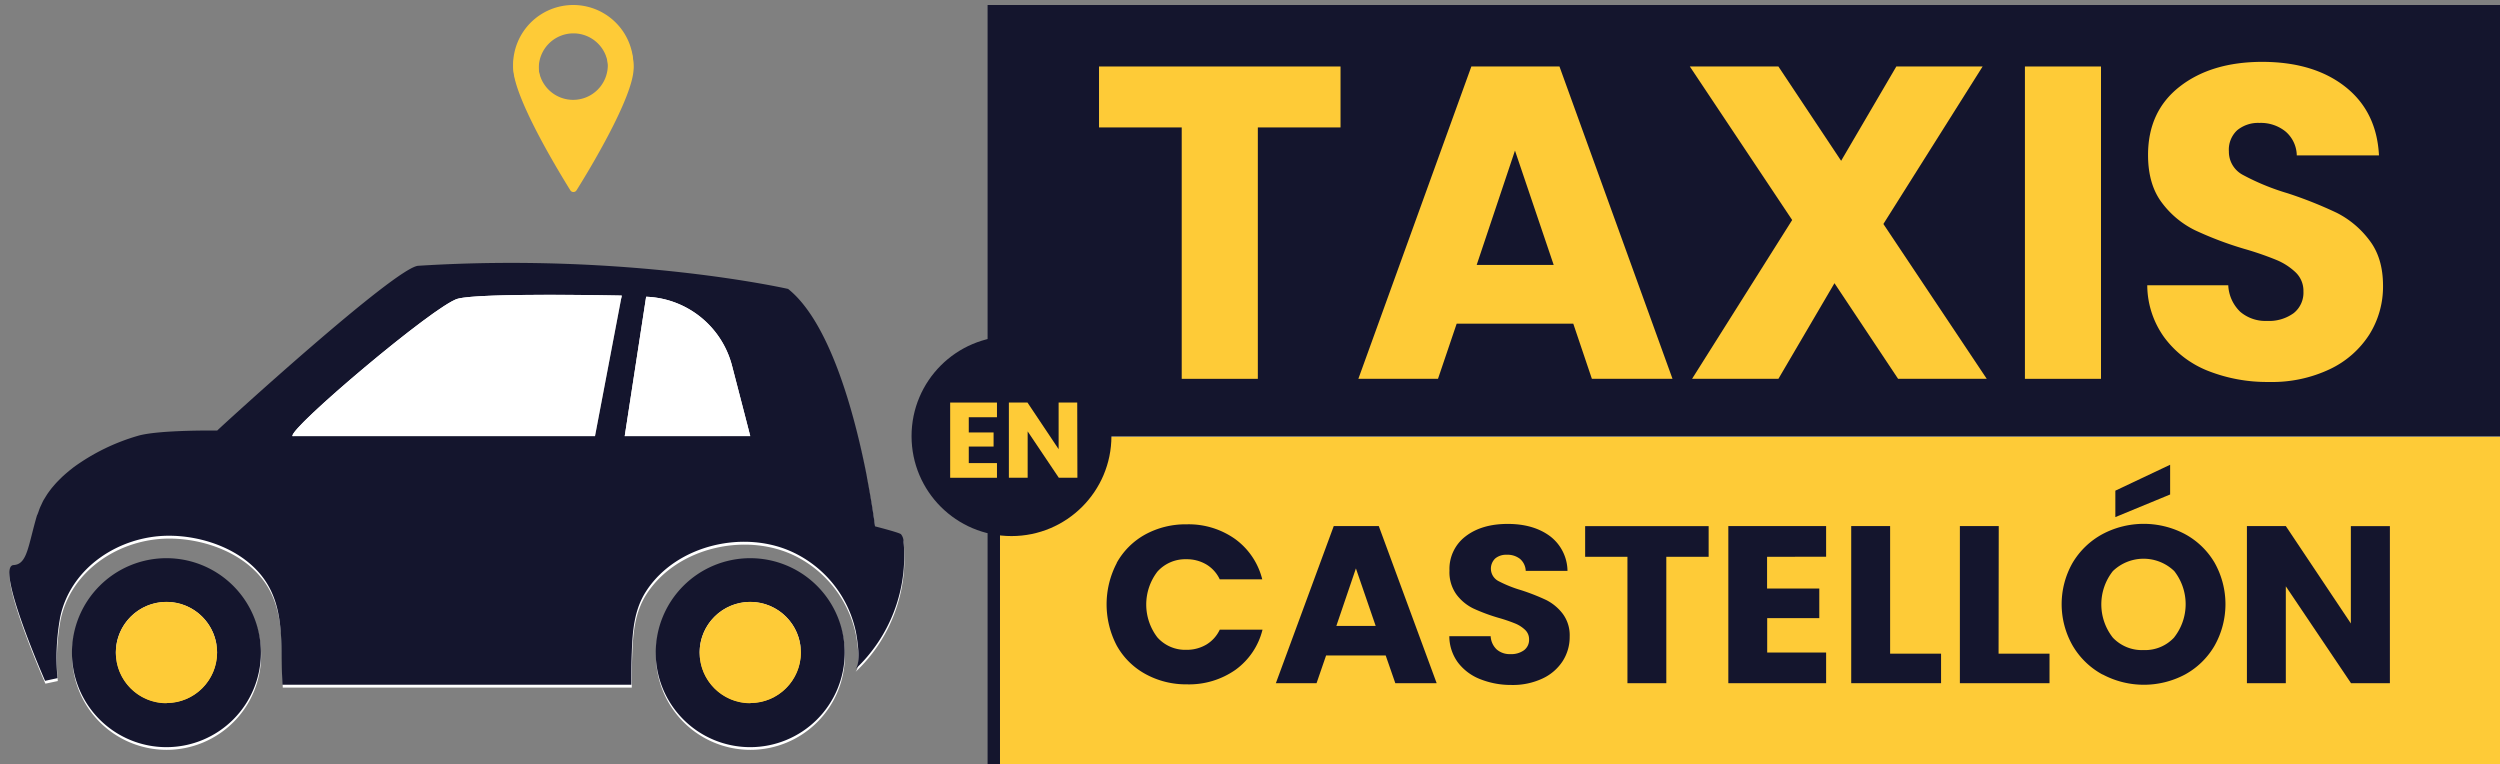
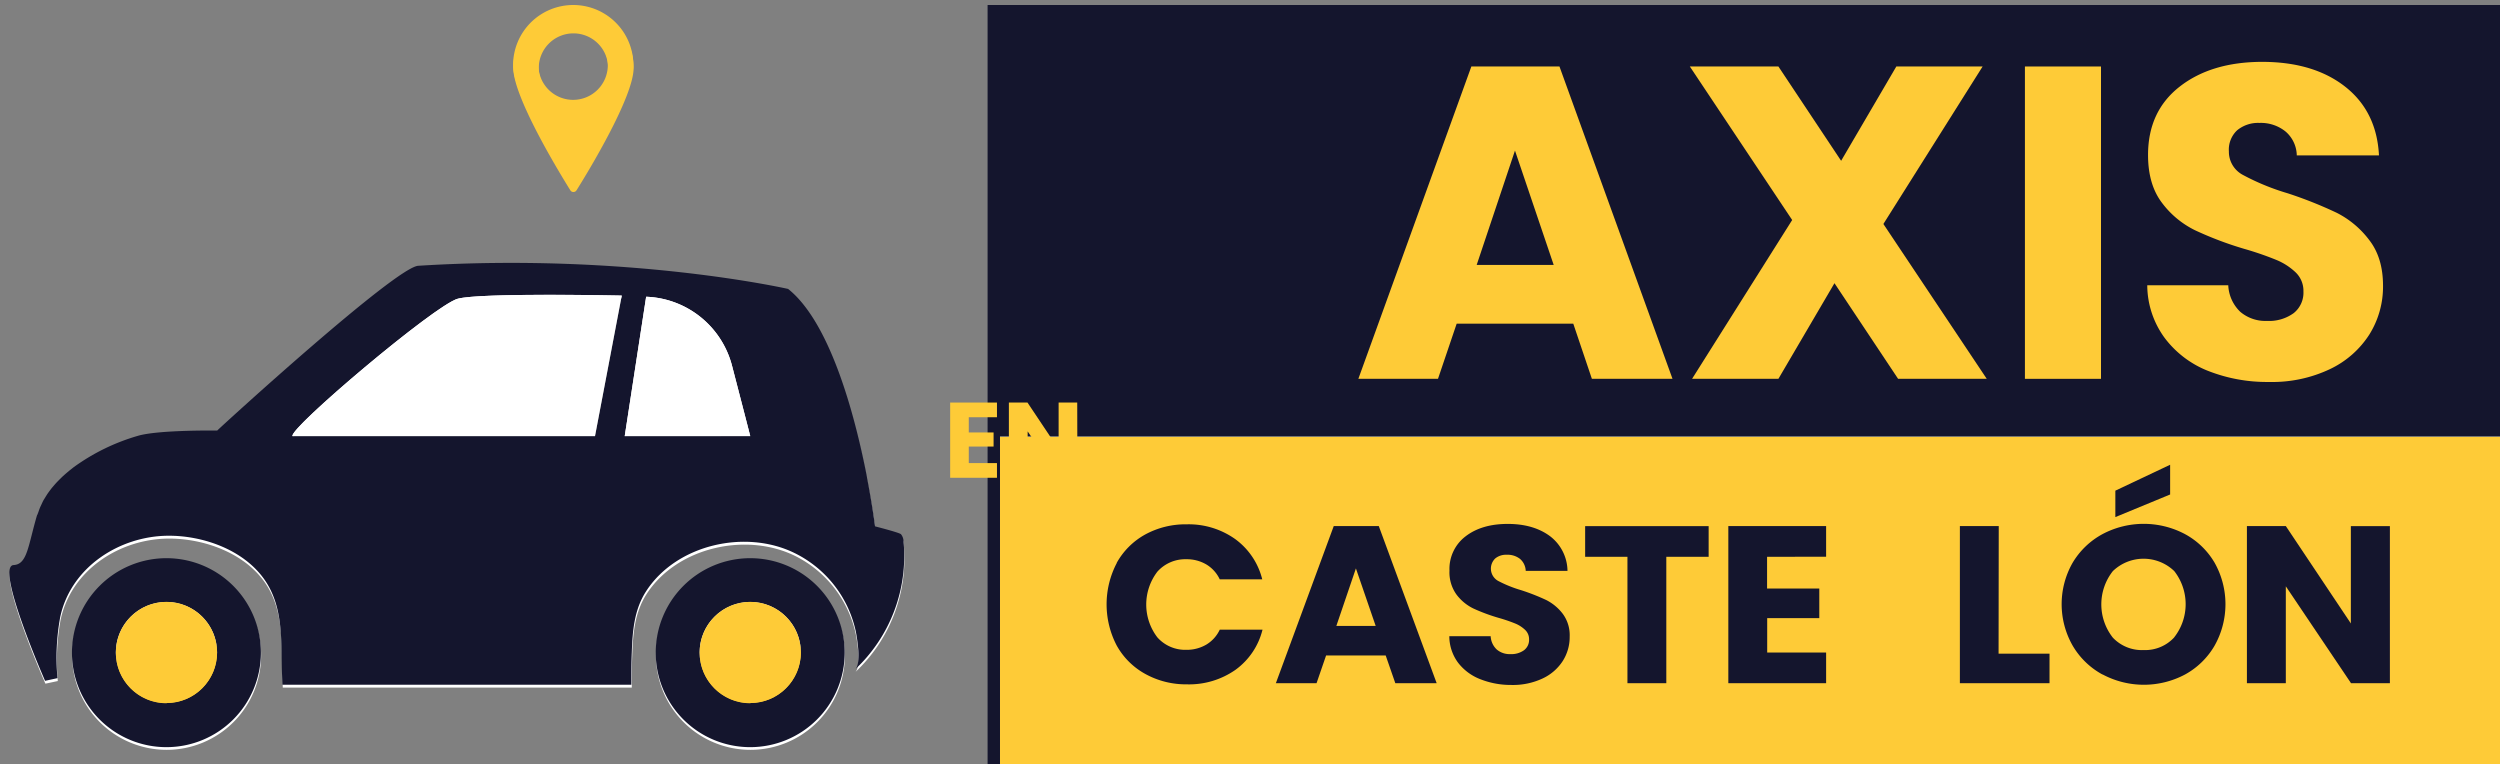
<svg xmlns="http://www.w3.org/2000/svg" id="Capa_1" data-name="Capa 1" viewBox="0 0 604.63 184.86">
  <rect x="0" y="0" width="604.63" height="184.86" fill="#808080" stroke="none" />
  <defs>
    <style>.cls-1{fill:#fff;}.cls-2{fill:#fecb37;}.cls-3{fill:#14152d;}.cls-4{fill:#404898;}.cls-5{fill:none;stroke:#14152d;stroke-miterlimit:10;stroke-width:3px;}</style>
  </defs>
  <path class="cls-1" d="M181.49,135.65a22.85,22.85,0,1,0,22.85,22.85A22.85,22.85,0,0,0,181.49,135.65Zm0,35.09a12.25,12.25,0,1,1,12.25-12.24A12.24,12.24,0,0,1,181.49,170.74Z" />
  <circle class="cls-2" cx="181.49" cy="158.5" r="12.24" />
  <path class="cls-1" d="M40.31,135.65A22.85,22.85,0,1,0,63.15,158.5,22.85,22.85,0,0,0,40.31,135.65Zm0,35.09A12.25,12.25,0,1,1,52.55,158.5,12.24,12.24,0,0,1,40.31,170.74Z" />
  <circle class="cls-2" cx="40.31" cy="158.5" r="12.24" />
  <path class="cls-1" d="M9.12,125l0,.09c.06-.21.15-.41.22-.61C9.25,124.66,9.17,124.83,9.12,125Z" />
  <path class="cls-1" d="M218.57,131.64a2.8,2.8,0,0,0-.62-1.75c-.35-.34-4.62-1.47-6.27-1.9,0,0-.6-4.86-2-11.81h0a.36.36,0,0,1,0-.11c-.14-.7-.28-1.42-.44-2.17v0c-2.94-14.31-8.77-35.43-18.65-43.33,0,0-38.62-8.8-89.46-5.6-5.47.35-47.3,38.55-48.61,39.85,0,0-14.15-.19-19.16,1.28a50,50,0,0,0-15.53,7.59h0l-.35.28-.76.6-.77.66-.72.63c-.25.23-.49.47-.72.7l-.66.66-.67.75c-.2.23-.4.46-.58.69s-.42.53-.62.81-.34.45-.5.69-.37.58-.55.88-.29.46-.42.69-.32.65-.48,1-.22.44-.32.67-.28.75-.41,1.14c-.07.2-.16.4-.22.61h0c-2.22,7.48-2.35,12-5.7,12.2-4.61.19,7.6,28,7.6,28l3-.64a54.85,54.85,0,0,1,.68-14.82c2.57-12.05,14.28-19.52,26-19.63,8.46-.07,18.18,3.34,23.26,10.42,4.6,6.42,4.18,14.33,4.33,21.85l.14,3.76H152.8c0-2.6,0-5.2.11-7.8.18-5.2.57-10.33,3.46-14.8,7.31-11.33,24.1-15.11,36-9.2A27.57,27.57,0,0,1,207,153.51c.33,1.73,1.31,7.7-.17,9.07A37.55,37.55,0,0,0,218.57,131.64Zm-74.63-25.47H70.8c-1-1.71,34.42-31.71,39.94-33.22s39.68-.75,39.68-.75Zm7.2,0,5.18-33.7a22.31,22.31,0,0,1,20.78,16.7c1.85,7.11,3.75,14.45,4.39,17Z" />
  <path class="cls-2" d="M138.69,1.91a14.54,14.54,0,0,0-14.55,14.55c0,6.93,10.83,24.8,13.8,29.57a.88.88,0,0,0,1.49,0c3-4.77,13.81-22.64,13.81-29.57A14.54,14.54,0,0,0,138.69,1.91Zm0,22.94a8.39,8.39,0,1,1,8.39-8.39A8.39,8.39,0,0,1,138.69,24.85Z" />
  <path class="cls-3" d="M181.45,135a22.85,22.85,0,1,0,22.84,22.84A22.84,22.84,0,0,0,181.45,135Zm0,35.08a12.24,12.24,0,1,1,12.24-12.24A12.24,12.24,0,0,1,181.45,170Z" />
  <circle class="cls-2" cx="181.45" cy="157.8" r="12.24" />
  <path class="cls-3" d="M40.26,135A22.85,22.85,0,1,0,63.1,157.8,22.84,22.84,0,0,0,40.26,135Zm0,35.08A12.24,12.24,0,1,1,52.5,157.8,12.24,12.24,0,0,1,40.26,170Z" />
  <circle class="cls-2" cx="40.26" cy="157.8" r="12.24" />
  <path class="cls-4" d="M9.07,124.31a.36.36,0,0,0,0,.1c.06-.21.14-.41.21-.61C9.2,124,9.12,124.14,9.07,124.31Z" />
  <path class="cls-3" d="M218.52,130.94a2.8,2.8,0,0,0-.62-1.74c-.35-.35-4.62-1.47-6.27-1.9,0,0-.6-4.86-1.95-11.81h0s0-.08,0-.11c-.14-.7-.28-1.43-.43-2.17v0c-2.94-14.31-8.76-35.44-18.64-43.33,0,0-38.63-8.8-89.46-5.6-5.48.34-47.3,38.54-48.62,39.85,0,0-14.15-.2-19.16,1.27A50.19,50.19,0,0,0,17.81,113h0l-.34.27-.77.61-.77.65-.72.64-.72.7-.65.66c-.24.25-.46.5-.68.75l-.58.68c-.22.27-.42.54-.62.81s-.34.46-.5.7-.37.58-.55.88-.29.45-.42.69-.32.65-.48,1-.22.45-.31.67c-.16.38-.29.76-.42,1.15-.07.2-.15.4-.21.61H9c-2.22,7.47-2.35,12-5.69,12.19-4.62.2,7.59,28,7.59,28l3-.65a54.4,54.4,0,0,1,.67-14.81c2.57-12,14.28-19.52,26-19.63,8.46-.08,18.18,3.33,23.26,10.42,4.6,6.42,4.18,14.33,4.33,21.85l.14,3.76h84.39c0-2.6,0-5.2.11-7.8.18-5.2.57-10.33,3.46-14.8,7.31-11.33,24.1-15.12,36-9.2A27.55,27.55,0,0,1,207,152.82c.33,1.73,1.32,7.7-.17,9.06A37.53,37.53,0,0,0,218.52,130.94ZM143.9,105.48H70.75c-1-1.72,34.42-31.71,39.94-33.22s39.68-.76,39.68-.76Zm7.19,0,5.18-33.71a22.31,22.31,0,0,1,20.78,16.7c1.85,7.12,3.75,14.45,4.4,17Z" />
  <path class="cls-1" d="M156.27,71.77l-5.18,33.71h30.36c-.65-2.56-2.55-9.89-4.4-17A22.31,22.31,0,0,0,156.27,71.77Z" />
  <path class="cls-1" d="M110.69,72.26c-5.52,1.51-41,31.5-39.94,33.22H143.9l6.47-34S116.23,70.74,110.69,72.26Z" />
  <path class="cls-2" d="M138.64,1.21a14.55,14.55,0,0,0-14.55,14.55c0,6.94,10.84,24.81,13.81,29.58a.87.87,0,0,0,1.48,0c3-4.77,13.81-22.64,13.81-29.58A14.55,14.55,0,0,0,138.64,1.21Zm0,22.94A8.39,8.39,0,1,1,147,15.76,8.39,8.39,0,0,1,138.64,24.15Z" />
  <rect class="cls-2" x="240.35" y="105.67" width="364.28" height="79.19" />
  <rect class="cls-3" x="240.35" y="1.21" width="364.28" height="104.27" />
-   <path class="cls-2" d="M324.21,16.08V30.82h-20v60.8H285.8V30.82h-20V16.08Z" />
  <path class="cls-2" d="M380.5,78.28H352.3l-4.52,13.34H328.52l27.33-75.54h21.31L404.5,91.62H385Zm-4.74-14.21L366.4,36.42l-9.26,27.65Z" />
  <path class="cls-2" d="M459.06,91.62,443.67,68.49,430.11,91.62H409.23l24.21-38.41L408.69,16.08h21.42l15.17,22.81,13.35-22.81H479.5l-24,38.09,25,37.45Z" />
  <path class="cls-2" d="M508.13,16.08V91.62h-18.4V16.08Z" />
  <path class="cls-2" d="M534,89.69a24.24,24.24,0,0,1-10.5-8A21.69,21.69,0,0,1,519.32,69h19.59a9.48,9.48,0,0,0,2.9,6.41,9.36,9.36,0,0,0,6.46,2.2,10.08,10.08,0,0,0,6.46-1.88,6.3,6.3,0,0,0,2.36-5.22,6.17,6.17,0,0,0-1.88-4.63,15.13,15.13,0,0,0-4.63-3,75.73,75.73,0,0,0-7.8-2.69,84.54,84.54,0,0,1-11.94-4.52,22.14,22.14,0,0,1-8-6.67q-3.33-4.41-3.33-11.52,0-10.55,7.64-16.52t19.91-6q12.48,0,20.12,6t8.18,16.63H555.48a7.78,7.78,0,0,0-2.69-5.76,9.48,9.48,0,0,0-6.35-2.1,7.93,7.93,0,0,0-5.38,1.78,6.41,6.41,0,0,0-2,5.11,6.34,6.34,0,0,0,3.44,5.71,56.56,56.56,0,0,0,10.76,4.41,100.66,100.66,0,0,1,11.89,4.73A22.65,22.65,0,0,1,573,58.05q3.35,4.31,3.34,11.08a21.79,21.79,0,0,1-3.28,11.73,23,23,0,0,1-9.53,8.4,32.59,32.59,0,0,1-14.74,3.12A38.88,38.88,0,0,1,534,89.69Z" />
  <path class="cls-3" d="M270.07,136.15a17.62,17.62,0,0,1,6.9-6.88,20.32,20.32,0,0,1,10-2.46,19.43,19.43,0,0,1,11.77,3.57,17.15,17.15,0,0,1,6.54,9.74H295a8.29,8.29,0,0,0-3.27-3.62,9.32,9.32,0,0,0-4.81-1.25,9.05,9.05,0,0,0-7,3,13.07,13.07,0,0,0,0,15.91,9,9,0,0,0,7,3,9.32,9.32,0,0,0,4.81-1.25,8.29,8.29,0,0,0,3.27-3.62h10.34a17,17,0,0,1-6.54,9.71A19.55,19.55,0,0,1,287,165.51,20.32,20.32,0,0,1,277,163a17.59,17.59,0,0,1-6.9-6.84,21.5,21.5,0,0,1,0-20Z" />
  <path class="cls-3" d="M335.13,158.52H320.72l-2.31,6.71h-9.84l14-38h10.89l14,38h-10Zm-2.42-7.14-4.78-13.91-4.73,13.91Z" />
  <path class="cls-3" d="M358,164.26a12.4,12.4,0,0,1-5.37-4,10.8,10.8,0,0,1-2.11-6.39h10a4.72,4.72,0,0,0,1.48,3.22,4.81,4.81,0,0,0,3.3,1.11,5.24,5.24,0,0,0,3.3-.95,3.13,3.13,0,0,0,1.21-2.62,3.08,3.08,0,0,0-1-2.33,7.65,7.65,0,0,0-2.37-1.51,38.23,38.23,0,0,0-4-1.36,43.83,43.83,0,0,1-6.11-2.27,11.27,11.27,0,0,1-4.07-3.36,9.18,9.18,0,0,1-1.7-5.79,9.89,9.89,0,0,1,3.9-8.3q3.9-3,10.18-3t10.28,3a10.69,10.69,0,0,1,4.18,8.36H369a4,4,0,0,0-1.38-2.9,4.89,4.89,0,0,0-3.24-1,4.09,4.09,0,0,0-2.75.89,3.4,3.4,0,0,0,.71,5.44,29.92,29.92,0,0,0,5.5,2.22,51.41,51.41,0,0,1,6.08,2.38,11.59,11.59,0,0,1,4,3.3,8.71,8.71,0,0,1,1.71,5.57,10.77,10.77,0,0,1-1.68,5.9,11.63,11.63,0,0,1-4.87,4.22,16.85,16.85,0,0,1-7.53,1.57A20.14,20.14,0,0,1,358,164.26Z" />
  <path class="cls-3" d="M413.24,127.24v7.42H403v30.57H393.6V134.66H383.37v-7.42Z" />
  <path class="cls-3" d="M427.37,134.66v7.68H440v7.15h-12.6v8.33h14.25v7.41H418v-38h23.65v7.42Z" />
-   <path class="cls-3" d="M457.13,158.09h12.32v7.14H447.72v-38h9.41Z" />
-   <path class="cls-3" d="M483.36,158.09h12.32v7.14H474v-38h9.4Z" />
+   <path class="cls-3" d="M483.36,158.09h12.32v7.14H474v-38h9.4" />
  <path class="cls-3" d="M508.47,163.12a18.66,18.66,0,0,1-7.21-7,20.22,20.22,0,0,1,0-20,18.82,18.82,0,0,1,7.21-6.93,21.27,21.27,0,0,1,20,0,18.53,18.53,0,0,1,7.15,6.93,20.46,20.46,0,0,1,0,20,18.57,18.57,0,0,1-7.15,7,21.21,21.21,0,0,1-19.94,0Zm17.38-9a13,13,0,0,0,0-16,10.71,10.71,0,0,0-14.85,0,13,13,0,0,0,0,16.1,9.67,9.67,0,0,0,7.45,3A9.55,9.55,0,0,0,525.85,154.14Zm-1-34.53-13.25,5.47v-6.39l13.25-6.27Z" />
  <path class="cls-3" d="M578,165.23h-9.4L552.83,141.8v23.43h-9.41v-38h9.41l15.73,23.55V127.24H578Z" />
  <line class="cls-5" x1="240.35" y1="1.21" x2="240.35" y2="184.86" />
-   <circle class="cls-3" cx="244.63" cy="105.48" r="24.17" />
  <path class="cls-2" d="M234.3,100.91v3.68h6V108h-6v4h6.82v3.55H229.8V97.36h11.32v3.55Z" />
  <path class="cls-2" d="M260.57,115.54h-4.5l-7.53-11.21v11.21H244V97.36h4.5l7.53,11.27V97.36h4.5Z" />
</svg>